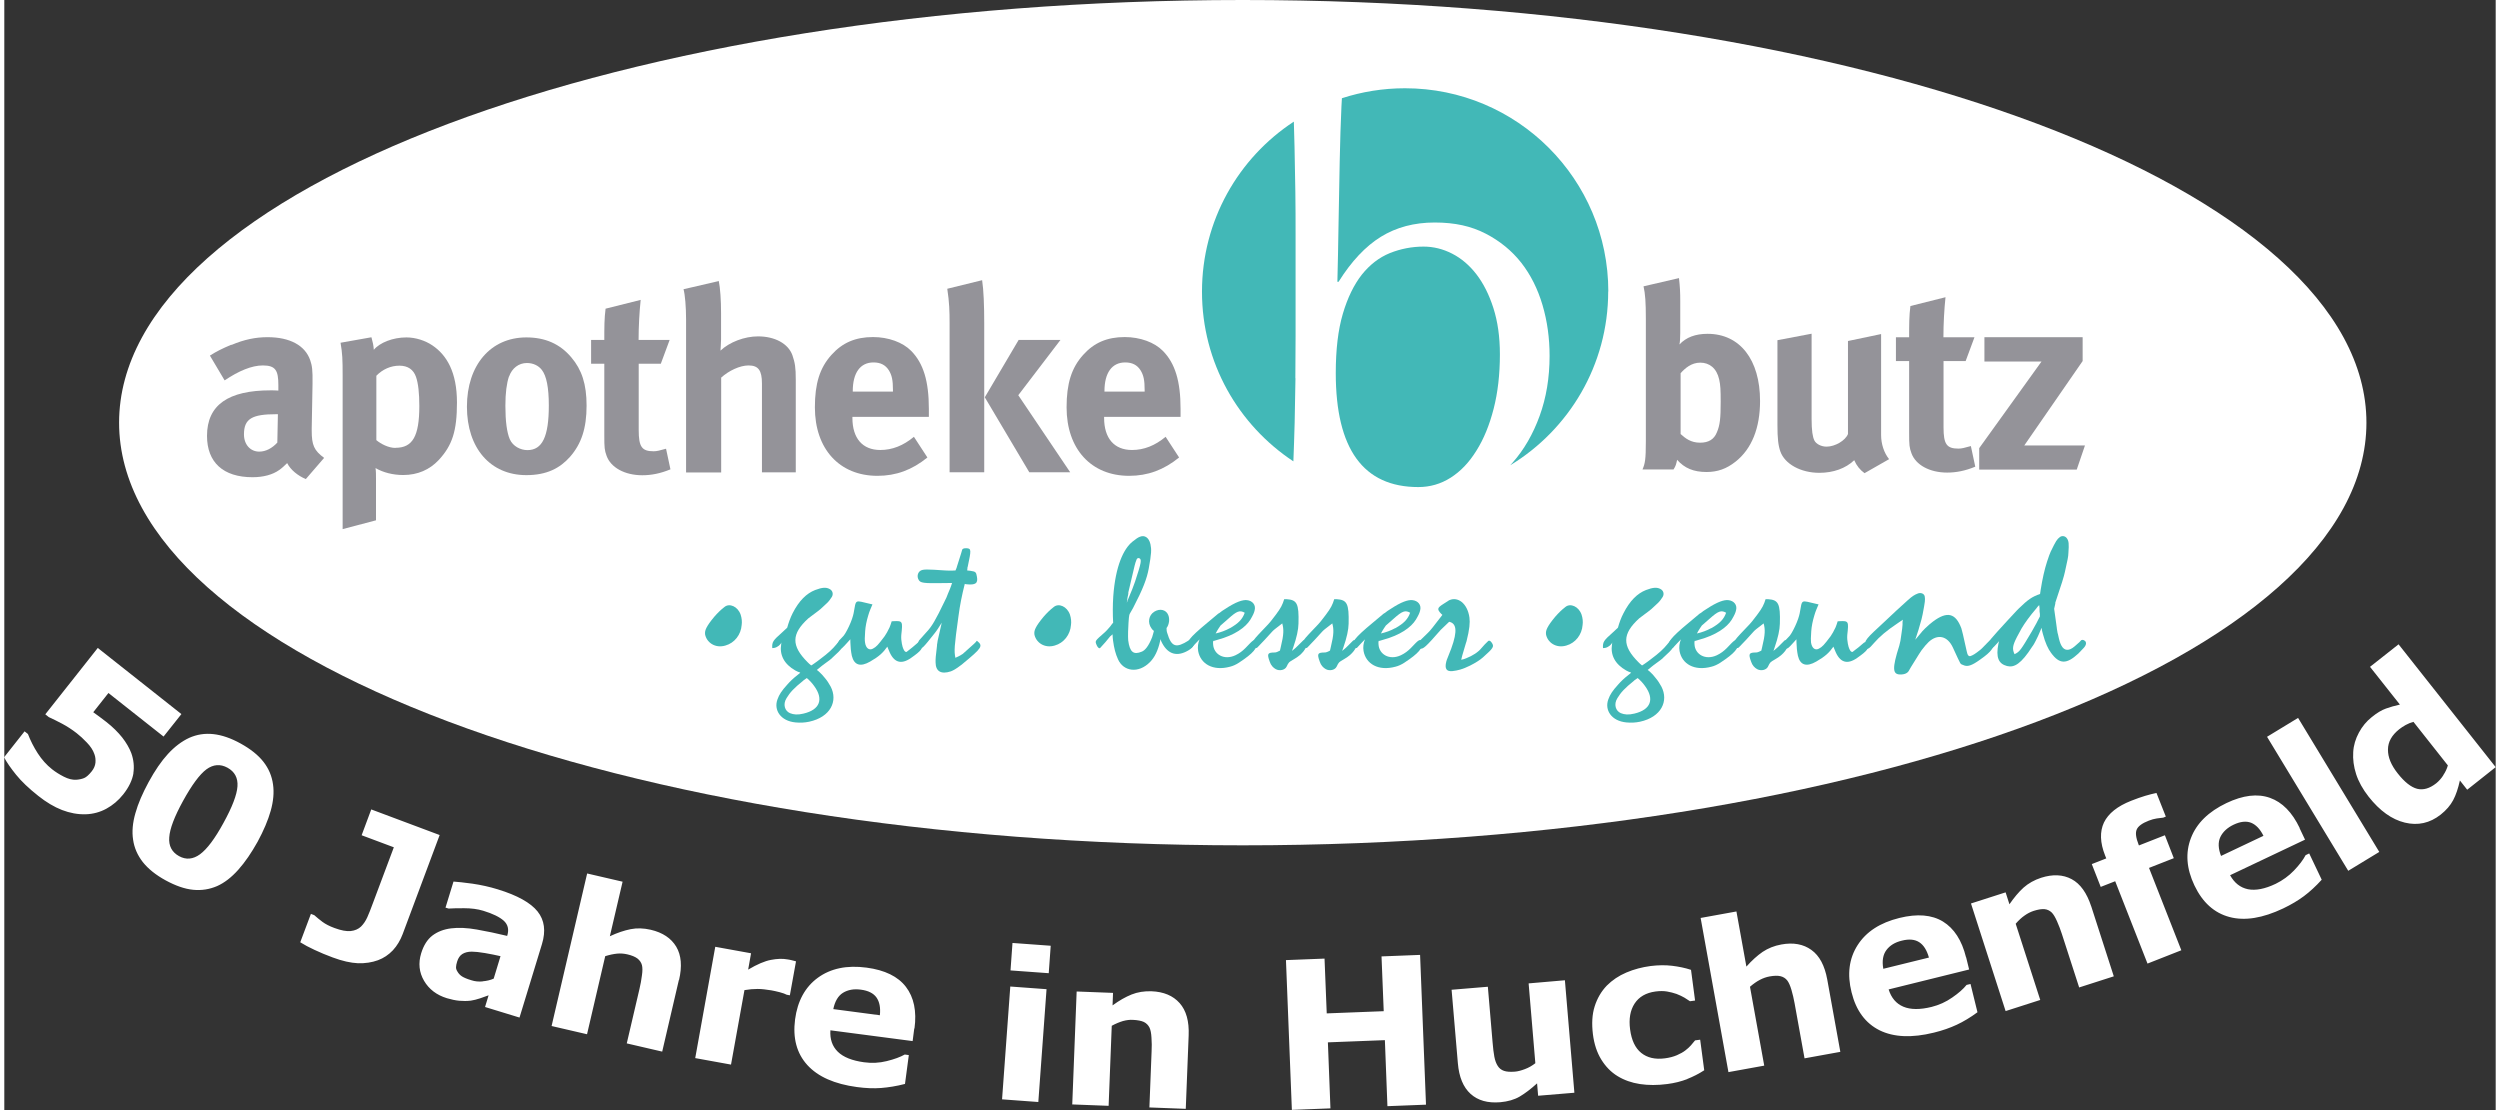
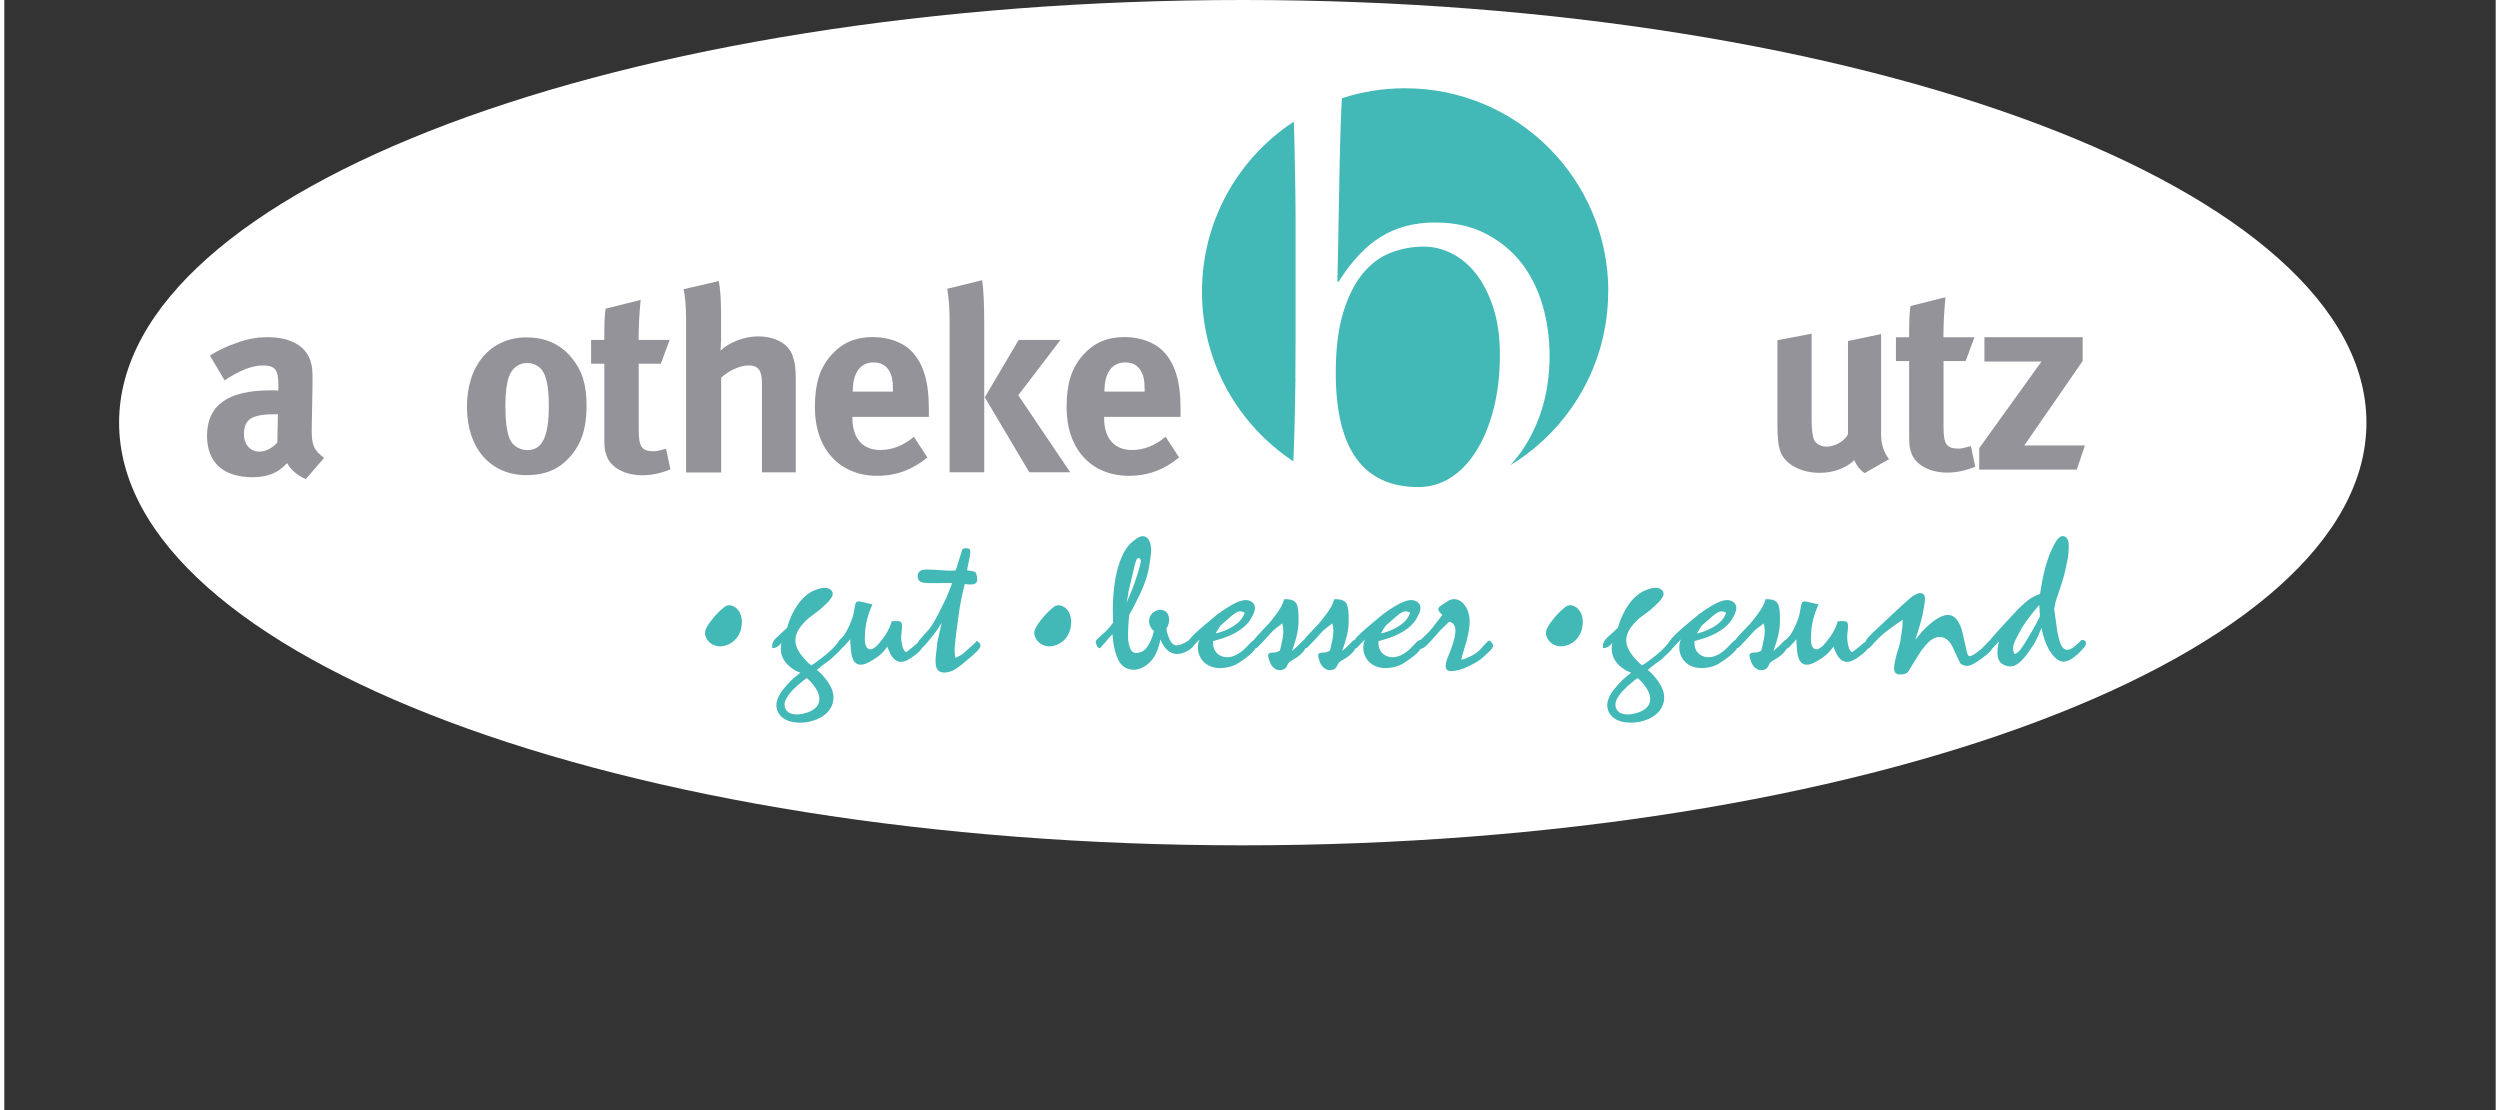
<svg xmlns="http://www.w3.org/2000/svg" id="Ebene_1" viewBox="0 0 215.09 95.83" width="250" height="111">
  <rect x="0" y="0" width="215.09" height="95.83" fill="#333333" stroke="none" />
  <defs>
    <style>.cls-1{fill:#fff;}.cls-2{fill:#42b8b7;}.cls-3{fill:#949399;}</style>
  </defs>
  <path class="cls-1" d="m106.92,72.98c53.58,0,97.01-16.34,97.01-36.49S160.49,0,106.92,0,9.91,16.34,9.91,36.49s43.43,36.49,97.01,36.49" />
  <path class="cls-3" d="m19.61,29.78c1.11-.47,2.08-.67,3.12-.67,1.92,0,3.24.71,3.68,1.99.16.47.22.83.2,2.05l-.07,3.84v.2c0,1.23.2,1.7,1.07,2.34l-1.58,1.83c-.69-.29-1.32-.8-1.61-1.38-.22.22-.47.45-.69.6-.56.4-1.36.62-2.3.62-2.54,0-3.93-1.29-3.93-3.57,0-2.68,1.85-3.93,5.49-3.93.22,0,.42,0,.67.02v-.47c0-1.27-.24-1.7-1.34-1.7-.96,0-2.08.47-3.3,1.29l-1.27-2.14c.6-.38,1.05-.6,1.85-.94m3.88,6c-2.08,0-2.79.38-2.79,1.74,0,.89.56,1.49,1.32,1.49.56,0,1.11-.29,1.56-.78l.05-2.45h-.13Z" />
-   <path class="cls-3" d="m31.7,29.13c.11.4.18.71.2,1.07.51-.62,1.65-1.07,2.81-1.07.8,0,1.63.27,2.25.69,1.23.83,2.12,2.3,2.12,4.93,0,2.45-.4,3.7-1.58,4.97-.78.83-1.81,1.29-3.06,1.29-.89,0-1.74-.22-2.39-.6.04.27.04.6.04.94v3.57l-2.88.76v-13.21c0-1.49-.02-1.92-.18-2.88l2.65-.47Zm2.08,9.53c1.47,0,2.05-1,2.05-3.61,0-1.09-.09-1.96-.29-2.52-.22-.62-.69-.96-1.43-.96s-1.45.31-1.99.87v5.56c.4.33,1.05.67,1.65.67" />
  <path class="cls-3" d="m48.95,30.85c.91,1.07,1.32,2.32,1.32,4.17,0,1.96-.45,3.3-1.43,4.42-.87.98-2.01,1.58-3.77,1.58-3.1,0-5.13-2.32-5.13-5.91s2.05-5.98,5.13-5.98c1.63,0,2.9.56,3.88,1.72m-5.38,1.65c-.2.6-.31,1.41-.31,2.54,0,1.32.13,2.3.38,2.88.27.62.94.94,1.52.94,1.29,0,1.85-1.16,1.85-3.86,0-1.54-.2-2.54-.6-3.06-.29-.38-.76-.6-1.29-.6-.71,0-1.29.45-1.54,1.16" />
  <path class="cls-3" d="m56.69,31.4h-1.92v5.73c0,1.45.27,1.83,1.29,1.83.27,0,.54-.07,1.07-.22l.38,1.78c-.87.36-1.65.51-2.43.51-1.52,0-2.72-.67-3.08-1.67-.18-.49-.2-.71-.2-1.76v-6.2h-1.14v-2.05h1.14c0-1.11,0-1.85.11-2.7l3.03-.76c-.11,1.05-.18,2.3-.18,3.46h2.68l-.76,2.05Z" />
  <path class="cls-3" d="m61.68,24.24c.13.62.2,1.7.2,2.79v2.28c0,.36-.05.83-.05.96.78-.74,2.08-1.23,3.24-1.23,1.45,0,2.61.62,2.97,1.63.22.65.29,1.03.29,2.12v7.99h-2.92v-7.67c0-1.14-.31-1.56-1.16-1.56-.74,0-1.7.45-2.36,1.05v8.19h-3.03v-13.21c0-1.07-.09-2.14-.22-2.61l3.06-.71Z" />
  <path class="cls-3" d="m79.69,39.5c-1.32,1.07-2.7,1.58-4.31,1.58-3.28,0-5.4-2.32-5.4-5.91,0-2.05.42-3.41,1.43-4.53.94-1.05,2.07-1.54,3.59-1.54,1.32,0,2.57.45,3.3,1.2,1.05,1.07,1.52,2.61,1.52,5v.69h-6.6v.09c0,1.76.87,2.77,2.41,2.77,1.03,0,1.99-.38,2.9-1.14l1.16,1.78Zm-2.97-5.69v-.13c0-.85-.09-1.29-.36-1.72-.29-.45-.71-.67-1.32-.67-1.14,0-1.79.89-1.79,2.48v.04h3.46Z" />
  <path class="cls-3" d="m84.42,24.2c.13.85.18,2.19.18,3.7v12.87h-2.99v-12.87c0-1-.02-1.79-.2-2.97l3.01-.74Zm6.76,5.15l-3.64,4.77,4.48,6.65h-3.53l-3.84-6.47,2.92-4.95h3.59Z" />
  <path class="cls-3" d="m101.42,39.5c-1.32,1.07-2.7,1.58-4.31,1.58-3.28,0-5.4-2.32-5.4-5.91,0-2.05.42-3.41,1.43-4.53.94-1.05,2.07-1.54,3.59-1.54,1.32,0,2.57.45,3.3,1.2,1.05,1.07,1.52,2.61,1.52,5v.69h-6.6v.09c0,1.76.87,2.77,2.41,2.77,1.03,0,1.99-.38,2.9-1.14l1.16,1.78Zm-2.97-5.69v-.13c0-.85-.09-1.29-.36-1.72-.29-.45-.71-.67-1.32-.67-1.14,0-1.79.89-1.79,2.48v.04h3.46Z" />
  <path class="cls-2" d="m127.1,23.69c-.6-.78-1.3-1.38-2.1-1.79-.8-.41-1.62-.61-2.47-.61-1.01,0-1.98.19-2.91.56-.93.38-1.73,1-2.42,1.86-.68.87-1.23,1.99-1.64,3.38-.41,1.39-.61,3.09-.61,5.12,0,6.56,2.38,9.84,7.13,9.84,1.01,0,1.94-.27,2.79-.81.85-.54,1.59-1.31,2.22-2.33.64-1.01,1.13-2.22,1.49-3.62.36-1.4.54-2.97.54-4.7,0-1.5-.19-2.83-.56-3.99-.37-1.16-.86-2.13-1.46-2.91" />
  <path class="cls-2" d="m111.46,32.65c.01-1.3.02-2.51.02-3.62v-8.85c0-1.11,0-2.31-.02-3.62-.02-1.31-.04-2.59-.07-3.86-.02-.76-.04-1.49-.06-2.2-4.78,3.13-7.93,8.54-7.93,14.68s3.14,11.51,7.89,14.65c.04-1.05.08-2.15.11-3.33.03-1.26.05-2.53.07-3.84" />
  <path class="cls-2" d="m138.48,25.17c0-9.69-7.86-17.55-17.55-17.55-1.9,0-3.73.3-5.45.86-.01.23-.02.46-.04.71-.07,1.42-.11,3-.15,4.75-.03,1.74-.07,3.54-.1,5.38-.03,1.84-.06,3.51-.1,5.01h.1c1.11-1.77,2.33-3.07,3.66-3.89,1.33-.82,2.88-1.23,4.64-1.23s3.16.32,4.4.96c1.24.64,2.26,1.48,3.08,2.52.81,1.04,1.42,2.26,1.83,3.65.41,1.39.61,2.85.61,4.38,0,1.9-.29,3.62-.86,5.19-.57,1.57-1.35,2.92-2.34,4.04-.07.07-.13.14-.2.22,5.07-3.08,8.46-8.65,8.46-15.01" />
-   <path class="cls-3" d="m144.69,26.04v2.7c0,.33-.02.82-.07,1,.58-.62,1.38-.92,2.43-.92,2.79,0,4.53,2.23,4.53,5.8,0,2.32-.71,4.13-2.12,5.24-.78.62-1.56.89-2.5.89-1.12,0-1.9-.33-2.54-1.05-.09.4-.11.51-.31.83h-2.68c.22-.51.29-.85.29-2.43v-10.57c0-1.41-.05-2.16-.2-2.81l3.06-.71c.09.78.11,1.25.11,2.03m.04,11.44c.4.36.87.74,1.67.74.74,0,1.21-.29,1.45-.89.27-.62.33-1.23.33-2.63,0-1.03-.02-1.45-.13-1.94-.22-.98-.85-1.45-1.63-1.45s-1.32.49-1.7.91v5.26Z" />
  <path class="cls-3" d="m156.03,28.82v7.34c0,1.03.09,1.56.24,1.87.16.31.6.53,1.05.53.74,0,1.63-.53,1.85-1.09v-8.03l2.86-.6v8.72c0,.76.25,1.54.69,2.08l-2.12,1.21c-.38-.27-.69-.65-.89-1.12-.74.71-1.81,1.09-3.01,1.09-1.61,0-2.99-.76-3.37-1.85-.18-.51-.25-1.12-.25-2.28v-7.32l2.95-.56Z" />
  <path class="cls-3" d="m169.34,31.17h-1.92v5.73c0,1.45.27,1.83,1.29,1.83.27,0,.54-.07,1.07-.22l.38,1.78c-.87.36-1.65.51-2.43.51-1.52,0-2.72-.67-3.08-1.67-.18-.49-.2-.71-.2-1.76v-6.2h-1.14v-2.05h1.14c0-1.11,0-1.85.11-2.7l3.03-.76c-.11,1.05-.18,2.3-.18,3.46h2.68l-.76,2.05Z" />
  <polygon class="cls-3" points="179.43 29.11 179.43 31.17 174.39 38.46 179.63 38.46 178.92 40.54 170.5 40.54 170.5 38.69 175.88 31.21 170.95 31.21 170.95 29.11 179.43 29.11" />
  <path class="cls-2" d="m60.5,54.71c-.03-.27.09-.62.8-1.47.27-.31.55-.59.89-.85.42-.33,1.13-.04,1.38.67.1.31.13.62.09.89-.06.85-.62,1.56-1.4,1.78-.89.27-1.66-.27-1.77-1.02" />
  <path class="cls-2" d="m66.3,55.95c-.03-.53.06-.65.85-1.35.22-.21.44-.41.44-.41.12-.43.27-.85.47-1.25.55-1.08,1.2-1.71,1.94-2,.62-.24.96-.24,1.23-.1.28.13.37.44.21.7-.12.19-.25.37-.42.53-.28.27-.56.52-.56.52l-.09.07-.15.12s-.28.21-.56.42c-.09.06-.16.12-.25.19-1.47,1.34-1.48,2.36-.06,3.78.1.1.19.19.31.28l.07-.04.18-.12c.18-.13.36-.25.53-.39.7-.52,1.08-.88,1.38-1.25.15-.18.31-.37.31-.37h.01c.09-.07.37-.07.37-.07.01.56-.12.76-1.05,1.6-.05.06-.1.1-.15.13-.04.03-.07.06-.07.06,0,0-.28.21-.56.41-.09.08-.24.18-.53.43l.12.09s.04.04.1.09c.15.13.31.31.48.52.19.22.34.46.49.73.65,1.25,0,2.64-1.86,3.04-.39.08-.77.1-1.17.06-1.29-.12-1.9-1.07-1.56-1.99.15-.42.36-.74.85-1.28.22-.25.5-.53.89-.83.06-.06.13-.1.13-.1l.1-.1c-.13-.04-.28-.1-.42-.18-.98-.55-1.38-1.35-1.23-2.27,0-.04.01-.1.03-.15-.09.15-.21.28-.36.36-.13.09-.3.13-.46.12m2.69,2.82c-.8.64-1.14,1.01-1.44,1.51-.33.53-.15,1.1.3,1.29.31.13.67.16,1.16.04,1.45-.34,1.75-1.26.93-2.38-.09-.13-.19-.25-.3-.37l-.22-.22-.12-.1c-.1.08-.21.15-.31.22" />
  <path class="cls-2" d="m74.95,52.18c-.13.3-.27.62-.36.94-.15.49-.24.95-.27,1.37-.04.58-.04.77-.01.98.07.51.37.7.68.53.3-.16.44-.31,1.01-1.07.13-.19.28-.44.43-.77.07-.18.13-.34.18-.52.06-.01.1-.01.16-.01.8-.04.8.01.67,1.19-.01.13-.01.27,0,.39.06.56.15.8.27.98.07.1.16.1.19.09.16-.12.31-.25.47-.37l.12-.1s.1-.09.21-.18c.06-.06.12-.1.19-.16.09-.06.24.01.3.18.12.31,0,.52-.92,1.16-.85.59-1.49.4-1.9-.65-.07-.15-.13-.31-.13-.31v-.03c-.37.53-.73.86-1.48,1.29-.86.5-1.39.31-1.59-.49-.04-.19-.07-.39-.09-.58-.04-.53-.04-.71-.04-.85,0,0-.13.15-.27.3-.43.48-.49.53-.67.49-.15-.05-.22-.18-.19-.3.03-.13.09-.25.16-.36.01-.01.03-.05.03-.05,0,0,.16-.18.34-.36.1-.12.25-.34.49-.85.22-.47.34-.86.39-1.1.24-1.28.05-1.14,1.46-.82.06.01.12.03.18.04" />
  <path class="cls-2" d="m81.85,50.33s-.4,0-.79.01c-1.71.03-1.97-.01-2.12-.28-.18-.3-.07-.67.18-.8.22-.12.53-.12,2.11-.01.44.03.89,0,.89,0l.1-.24s0-.01.01-.05c.42-1.31.44-1.4.46-1.48.01-.09.13-.16.39-.15.42.03.4.16.09,1.62h-.01s-.03.3-.03.3c0,0,.13.01.28.03.45.07.49.1.56.51.1.56-.1.74-.92.65-.04-.01-.09-.01-.13-.03-.25.99-.42,1.84-.54,2.76-.37,2.66-.39,3.03-.27,3.62.42-.18.53-.27.64-.34,1.07-.94,1.14-1.02,1.19-1.11.01-.01.03-.03.04-.01.56.44.4.62-1.22,1.96-.06.06-.12.1-.19.15-.43.33-.65.44-.85.52-.85.28-1.31,0-1.32-.76-.01-.33.01-.53.12-1.44,0-.09.01-.16.03-.25.01-.12.04-.25.04-.25l.16-.7.18-.8c-.22.36-.46.73-.62.92-.99,1.25-1.1,1.37-1.32,1.29-.13-.03-.21-.16-.18-.27.03-.15.09-.28.16-.4.01-.01.03-.04.03-.04,0,0,.34-.37.68-.76.39-.42.73-.98,1.48-2.55.06-.12.12-.24.18-.37.06-.16.13-.33.13-.33l.18-.43.1-.27.07-.21Z" />
  <path class="cls-2" d="m88.93,54.71c-.03-.27.09-.62.8-1.47.27-.31.55-.59.89-.85.42-.33,1.13-.04,1.38.67.1.31.13.62.09.89-.06.85-.62,1.56-1.4,1.78-.89.27-1.66-.27-1.77-1.02" />
  <path class="cls-2" d="m95.73,53.76c-.04-.76-.04-1.51.01-2.27.19-2.63.89-4.1,1.65-4.72.34-.27.47-.36.65-.43.39-.16.77.04.91.64.1.47.09.79-.15,2.12-.16.86-.49,1.74-1.35,3.39-.09.16-.18.33-.28.49-.06.09-.1.31-.15,1.56-.01.37,0,.56.01.74.13,1.02.46,1.28,1.17.98.27-.1.59-.46.9-1.26.06-.18.1-.36.15-.53-.09-.06-.15-.13-.21-.22-.36-.49-.24-1.14.24-1.44.5-.31,1.02-.16,1.2.27.08.18.09.36.08.55-.03.24-.1.44-.22.59,0,.15.01.3.06.43.37,1.25.79,1.31,1.84.65.09-.05.21-.03.34.07.21.18.15.49-.37.79-.95.55-1.72.34-2.24-.62-.07-.12-.12-.24-.15-.36-.01.06-.03.13-.04.19-.18.8-.47,1.38-.85,1.77-1.02,1.05-2.32.82-2.78-.22-.21-.46-.34-.95-.43-1.63-.03-.18-.03-.36-.04-.53l-.18.16h-.01c-.28.36-.58.7-.88,1.02-.04.04-.12.03-.18-.05-.06-.06-.1-.13-.13-.21-.15-.37-.15-.33.73-1.11.1-.09.22-.22.45-.49.07-.1.16-.22.16-.22l.09-.09Zm1.23-1.88s.21-.51.42-1.01c.07-.21.16-.43.24-.65.56-1.69.59-1.93.36-2.03-.07-.03-.18,0-.22.1-.08.18-.13.37-.18.56-.27,1.16-.54,2.3-.54,2.3v.12s-.07.33-.07.33l-.06.43.06-.15Z" />
  <path class="cls-2" d="m104.37,55.34c-.01.09-.03.18-.01.28.05.88.95,1.41,1.93.95.34-.16.61-.37.85-.61.74-.77.7-.77,1.1-.64-.09.67-.37,1.05-1.66,1.9-.25.16-.51.28-.76.34-1.48.4-2.55-.25-2.75-1.35-.06-.34-.01-.7.12-1.01l-.3.31-.4.43h-.01c-.12.04-.25-.01-.31-.13-.16-.31.06-.7,1.71-2.06.46-.39.92-.77.92-.77l.12-.07c.13-.12.3-.22.44-.31,1.01-.67,1.56-.82,1.91-.79.5.05.79.43.68.86-.04.22-.15.45-.37.82-.42.68-1.36,1.35-2.85,1.75-.15.04-.3.09-.3.09h-.06Zm1.43-1.1c.77-.43,1.1-.8,1.29-1.34-.42-.24-.67-.16-1.42.52-.33.28-.64.56-.64.56h-.01s-.3.42-.44.71c.44-.1.85-.25,1.23-.46" />
  <path class="cls-2" d="m110.5,51.73h.21c.89.06,1.07.37,1.02,2.11-.01.52-.15,1.19-.46,2.08-.05.1-.07.21-.07.21l-.03.07c.27-.21.44-.39.44-.39l.54-.53h.01c.1-.04.4.04.4.04-.1.64-.48,1.17-1.22,1.59-.46.27-.44.24-.64.65-.13.27-.58.4-.93.21-.22-.12-.42-.33-.52-.64-.27-.73-.16-.79.43-.8.11,0,.22-.04.45-.16.03-.1.05-.19.07-.3.27-1.1.27-1.53.13-2.05-.62.47-.79.61-.89.73-.42.46-.83.92-1.26,1.35-.09.09-.24.06-.34-.12-.21-.36-.12-.42,1.28-1.89.12-.13.25-.28.64-.8.46-.61.59-.88.74-1.37" />
  <path class="cls-2" d="m114.82,51.73h.21c.89.06,1.07.37,1.03,2.11-.01.52-.15,1.19-.46,2.08-.05.1-.07.21-.07.21l-.03.07c.27-.21.44-.39.44-.39l.53-.53h.01c.1-.04.4.04.4.04-.1.64-.48,1.17-1.22,1.59-.46.27-.44.24-.64.65-.13.27-.58.4-.93.21-.22-.12-.42-.33-.52-.64-.27-.73-.16-.79.43-.8.11,0,.22-.04.45-.16.03-.1.04-.19.07-.3.27-1.1.27-1.53.13-2.05-.62.47-.79.61-.89.73-.42.46-.83.92-1.26,1.35-.09.09-.24.06-.34-.12-.21-.36-.12-.42,1.28-1.89.12-.13.25-.28.64-.8.46-.61.59-.88.74-1.37" />
  <path class="cls-2" d="m118.65,55.34c-.01.09-.03.18-.01.28.04.88.95,1.41,1.93.95.34-.16.61-.37.85-.61.74-.77.7-.77,1.1-.64-.09.67-.37,1.05-1.66,1.9-.25.16-.51.28-.76.34-1.48.4-2.55-.25-2.75-1.35-.06-.34-.01-.7.12-1.01l-.3.31-.4.43h-.01c-.12.04-.25-.01-.31-.13-.16-.31.06-.7,1.71-2.06.46-.39.92-.77.92-.77l.12-.07c.13-.12.3-.22.44-.31,1.01-.67,1.56-.82,1.92-.79.5.05.79.43.68.86-.04.22-.15.45-.37.82-.42.68-1.36,1.35-2.85,1.75-.15.04-.3.09-.3.09h-.06Zm1.43-1.1c.77-.43,1.1-.8,1.29-1.34-.42-.24-.67-.16-1.43.52-.33.28-.64.56-.64.56h-.01s-.3.42-.44.71c.44-.1.85-.25,1.23-.46" />
  <path class="cls-2" d="m124.15,53.08s-.07-.06-.1-.09c-.37-.39-.34-.51.16-.83.27-.18.53-.34.53-.34,0,0,.01,0,.03-.01.7-.31,1.54.25,1.72,1.5.06.44.01,1.02-.25,2.05-.03.09-.06.18-.06.18l-.28.95-.03.1-.09.37c.15-.03.3-.07.43-.13.56-.22,1.04-.53,1.32-.88.18-.21.37-.42.58-.61.06-.06.19-.04.31.15.22.33.15.45-.76,1.26-.27.24-.64.47-1.11.71-.67.33-1.04.42-1.54.48-.49.04-.68-.19-.52-.82.03-.12.07-.22.12-.34.1-.25.21-.52.31-.79.58-1.59.42-2.18-.18-2.31-.59.56-.67.64-.73.7-1.31,1.5-1.51,1.66-1.77,1.62-.15-.03-.24-.15-.21-.27.01-.13.07-.27.15-.39,0,0,.36-.36.73-.71.22-.21.51-.59,1-1.23.09-.1.16-.21.24-.31" />
  <path class="cls-2" d="m133.1,54.71c-.03-.27.09-.62.8-1.47.27-.31.55-.59.89-.85.42-.33,1.13-.04,1.38.67.1.31.13.62.09.89-.06.85-.62,1.56-1.4,1.78-.89.27-1.66-.27-1.77-1.02" />
  <path class="cls-2" d="m138.02,55.95c-.03-.53.06-.65.85-1.35.22-.21.44-.41.44-.41.12-.43.27-.85.48-1.25.55-1.08,1.2-1.71,1.94-2,.62-.24.96-.24,1.23-.1.28.13.37.44.21.7-.12.19-.25.37-.42.53-.28.27-.56.52-.56.52l-.09.07-.15.12s-.28.21-.56.42c-.09.06-.16.12-.25.19-1.47,1.34-1.48,2.36-.06,3.78.1.1.19.19.31.28l.07-.04.18-.12c.18-.13.36-.25.53-.39.7-.52,1.08-.88,1.38-1.25.15-.18.31-.37.31-.37h.01c.09-.07.37-.07.37-.07.01.56-.12.76-1.05,1.6-.04.06-.1.1-.15.13-.04.03-.07.06-.07.06,0,0-.28.21-.56.41-.09.08-.24.18-.53.43l.12.09s.04.04.1.09c.15.13.31.31.47.52.19.22.34.46.49.73.65,1.25,0,2.64-1.85,3.04-.39.08-.77.1-1.17.06-1.29-.12-1.9-1.07-1.56-1.99.15-.42.36-.74.85-1.28.22-.25.5-.53.89-.83.06-.06.13-.1.13-.1l.1-.1c-.13-.04-.28-.1-.42-.18-.98-.55-1.38-1.35-1.23-2.27,0-.04.01-.1.03-.15-.09.15-.21.28-.36.36-.13.09-.3.13-.46.12m2.69,2.82c-.8.64-1.14,1.01-1.44,1.51-.33.53-.15,1.1.3,1.29.31.13.67.16,1.16.04,1.45-.34,1.75-1.26.93-2.38-.09-.13-.19-.25-.3-.37-.12-.12-.22-.22-.22-.22l-.12-.1c-.1.08-.21.15-.31.22" />
  <path class="cls-2" d="m145.93,55.34c-.01.09-.03.18-.01.28.04.88.95,1.41,1.93.95.34-.16.61-.37.85-.61.74-.77.7-.77,1.1-.64-.09.67-.37,1.05-1.66,1.9-.25.16-.51.28-.76.34-1.48.4-2.55-.25-2.75-1.35-.06-.34-.01-.7.12-1.01l-.3.31-.4.43h-.01c-.12.04-.25-.01-.31-.13-.16-.31.06-.7,1.71-2.06.46-.39.92-.77.92-.77l.12-.07c.13-.12.3-.22.44-.31,1.01-.67,1.56-.82,1.91-.79.51.05.79.43.68.86-.04.22-.15.45-.37.82-.42.68-1.37,1.35-2.85,1.75-.15.04-.3.09-.3.09h-.06Zm1.43-1.1c.77-.43,1.1-.8,1.29-1.34-.42-.24-.67-.16-1.43.52-.33.28-.64.56-.64.56h-.01s-.3.42-.44.71c.44-.1.85-.25,1.23-.46" />
  <path class="cls-2" d="m152.06,51.73h.21c.89.06,1.07.37,1.02,2.11-.01.52-.15,1.19-.46,2.08-.04.1-.07.21-.07.21l-.03.07c.27-.21.45-.39.45-.39l.53-.53h.01c.1-.04.4.04.4.04-.1.64-.48,1.17-1.22,1.59-.46.27-.44.24-.64.65-.13.27-.58.4-.93.21-.22-.12-.42-.33-.52-.64-.27-.73-.16-.79.43-.8.1,0,.22-.04.45-.16.03-.1.04-.19.07-.3.27-1.1.27-1.53.13-2.05-.62.47-.79.61-.89.73-.41.46-.83.92-1.26,1.35-.09.09-.24.06-.34-.12-.21-.36-.12-.42,1.28-1.89.12-.13.25-.28.64-.8.46-.61.59-.88.74-1.37" />
  <path class="cls-2" d="m156.63,52.18c-.13.3-.27.62-.36.94-.15.49-.24.95-.27,1.37-.04.58-.04.77-.02.98.08.51.37.7.68.53.3-.16.44-.31,1.01-1.07.13-.19.28-.44.43-.77.07-.18.13-.34.18-.52.06-.01.1-.01.16-.01.8-.04.8.01.67,1.19-.01.13-.01.27,0,.39.06.56.15.8.27.98.08.1.16.1.19.09.16-.12.31-.25.48-.37l.12-.1s.1-.09.21-.18c.06-.06.12-.1.19-.16.09-.06.24.01.3.18.12.31,0,.52-.92,1.16-.85.59-1.49.4-1.9-.65-.07-.15-.13-.31-.13-.31v-.03c-.37.53-.73.86-1.48,1.29-.86.5-1.4.31-1.59-.49-.04-.19-.07-.39-.09-.58-.04-.53-.04-.71-.04-.85,0,0-.13.15-.27.3-.43.48-.49.53-.67.49-.15-.05-.22-.18-.19-.3.03-.13.09-.25.16-.36.01-.01.03-.05.03-.05,0,0,.16-.18.34-.36.1-.12.25-.34.49-.85.22-.47.34-.86.39-1.1.24-1.28.04-1.14,1.46-.82.06.01.12.03.18.04" />
  <path class="cls-2" d="m160.53,55.95c.13-.76.16-.76,1.81-2.29.99-.92.98-.94,1.99-1.84.37-.34.61-.48.82-.56.31-.15.62,0,.65.25.04.3.03.4-.18,1.51-.03.18-.12.56-.36,1.35-.07.24-.15.46-.15.46l-.13.4.16-.19.4-.48.03-.04c.09-.1.18-.19.27-.28.25-.25.48-.43.67-.58,1.23-.92,1.96-.73,2.45.59.07.22.13.48.46,1.97.07.37.18.46.33.42.22-.08.39-.18.82-.52.07-.06.15-.12.21-.19.73-.74.65-.74,1.04-.62-.04.61-.25.94-1.22,1.62-.77.56-1.13.65-1.47.49-.31-.15-.13.15-.9-1.51-.47-1.02-1.32-1.2-2.09-.49-.18.18-.36.37-.61.71-.07.1-.15.21-.22.33-.77,1.23-.83,1.34-.88,1.44-.1.19-.34.34-.76.33-.64-.01-.71-.49-.07-2.49.07-.24.13-.53.19-1.05.03-.21.06-.43.06-.43l.03-.33v-.24s.03-.19.03-.19c-.13.09-.27.18-.4.27-1.02.68-1.62,1.2-2.09,1.74-.46.53-.53.58-.88.46" />
  <path class="cls-2" d="m175.76,51.27v-.06s.03-.12.04-.25c.16-1.01.34-1.8.56-2.48.15-.46.24-.7.31-.85.45-.93.54-1.07.79-1.26.19-.15.48-.1.62.12.15.22.18.45.12,1.25-.01.33-.06.55-.3,1.63-.09.42-.3,1.1-.83,2.66v.08s-.1.45-.1.45l.13.93.1.73s.01.13.04.27c.01.09.03.18.06.27.13.62.19.77.3.98.24.45.65.49,1.14.06.42-.36.49-.43.53-.49.07-.1.25-.1.39.05.1.12.09.34-.15.59-.22.22-.43.45-.43.45,0,0-.01.01-.03.03-1.02.94-1.63.92-2.35-.07-.24-.31-.5-.86-.7-1.62-.03-.09-.04-.18-.07-.27l-.05-.27s-.15.39-.31.73c-.32.67-.41.79-.49.89-.96,1.5-1.56,1.84-2.18,1.68-.73-.19-.98-.74-.74-1.93.01-.07.04-.15.06-.22,0,0-.1.1-.19.21-.4.44-.44.47-.61.44-.15-.03-.25-.18-.21-.33.09-.3.24-.47,1.77-2.14.39-.42.79-.85.79-.85,0,0,.07-.07.15-.15.79-.77,1.14-1.01,1.83-1.25m-.28,1.2c-.65.76-1.02,1.29-1.31,1.77-.04.07-.07.13-.07.13,0,0-.16.31-.33.61-.39.76-.42,1.04-.21,1.49.45-.22.53-.34,1.49-1.96.13-.22.25-.44.38-.68.07-.15.16-.31.16-.31l.16-.31v-.22s-.03-.21-.03-.21v-.28s-.03-.27-.03-.27c-.09.07-.15.16-.22.25" />
-   <path class="cls-1" d="m210.57,66.93c-.18.28-.39.51-.61.69-.57.45-1.12.61-1.65.48-.53-.14-1.09-.58-1.68-1.33-.57-.72-.85-1.4-.84-2.06,0-.66.33-1.24.97-1.75.16-.13.35-.25.56-.37.22-.12.44-.21.67-.27l2.97,3.76c-.08.29-.21.57-.4.85m-3.86-11.3l-2.46,1.94,2.58,3.26c-.43.09-.83.21-1.2.34-.37.13-.79.38-1.24.75-.44.35-.81.79-1.1,1.33-.29.54-.46,1.1-.49,1.68-.04.62.04,1.25.25,1.9.21.65.57,1.3,1.08,1.95.96,1.22,2.01,1.97,3.13,2.24s2.15.05,3.09-.69c.48-.38.84-.8,1.08-1.25.24-.45.43-1.02.58-1.7l.63.8,2.46-1.95-8.39-10.61Zm-8.67,6.35l-2.68,1.63,7.01,11.57,2.68-1.63-7.01-11.57Zm-6.65,11.92c-.25-.64-.27-1.19-.06-1.64.22-.45.6-.8,1.14-1.06.59-.28,1.09-.33,1.51-.17.42.17.78.54,1.07,1.13l-3.67,1.74Zm6.79-2.41c-.65-1.36-1.5-2.23-2.57-2.61-1.07-.38-2.32-.23-3.75.45-1.55.74-2.58,1.74-3.07,3.02-.49,1.27-.39,2.64.3,4.09.7,1.47,1.71,2.38,3.03,2.73,1.32.35,2.86.1,4.63-.74.69-.33,1.28-.68,1.79-1.06.51-.38,1.02-.85,1.54-1.42l-1.08-2.27-.31.15c-.21.4-.54.84-1,1.32-.46.48-.99.86-1.58,1.15-.94.45-1.74.6-2.4.47-.66-.14-1.17-.54-1.54-1.21l6.47-3.07-.47-.99Zm-12.37-3.03c-.29.06-.61.14-.98.25-.36.11-.76.25-1.19.42-1.2.47-1.98,1.1-2.36,1.88-.37.79-.34,1.74.1,2.85l.1.25-1.25.49.77,1.97,1.25-.49,2.79,7.11,2.92-1.15-2.79-7.11,2.14-.84-.77-1.98-2.24.88-.03-.07c-.23-.59-.29-1.02-.16-1.31.12-.28.47-.54,1.04-.76.24-.09.47-.16.69-.19.23-.03.41-.05.56-.07l.22-.09-.81-2.05Zm-5.63,9.79c-.38-1.16-.94-1.95-1.69-2.35-.75-.4-1.63-.44-2.63-.12-.59.19-1.1.48-1.52.85-.42.38-.82.86-1.22,1.44l-.33-1.03-2.99.96,2.99,9.29,2.99-.96-2.12-6.58c.26-.3.52-.54.77-.71.25-.18.51-.31.78-.4.38-.12.69-.17.93-.15.24.02.45.12.63.29.15.15.3.4.46.76.16.36.3.73.42,1.1l1.49,4.61,2.99-.96-1.95-6.05Zm-17.95,5.39c-.12-.68-.03-1.22.27-1.62.3-.4.74-.67,1.33-.81.63-.16,1.13-.11,1.51.14.38.25.65.69.83,1.32l-3.94.97Zm7.14-1c-.36-1.46-1.03-2.49-1.99-3.08-.97-.59-2.22-.69-3.76-.31-1.67.41-2.87,1.19-3.61,2.35s-.91,2.51-.52,4.07c.39,1.58,1.2,2.67,2.42,3.28,1.22.6,2.79.67,4.69.2.74-.18,1.39-.41,1.97-.68.58-.27,1.18-.63,1.79-1.08l-.6-2.44-.34.08c-.28.35-.7.72-1.24,1.09-.54.38-1.14.65-1.78.81-1.01.25-1.83.24-2.44-.02-.62-.26-1.04-.76-1.27-1.49l6.95-1.72-.26-1.06Zm-11.98,1.92c-.22-1.2-.67-2.05-1.37-2.55-.69-.5-1.56-.66-2.59-.47-.62.11-1.15.33-1.62.64-.46.32-.93.74-1.4,1.27l-.86-4.76-3.09.56,2.4,13.31,3.09-.56-1.23-6.81c.3-.26.59-.46.86-.6.27-.14.55-.24.83-.29.39-.07.71-.08.95-.02.24.06.43.18.58.37.13.17.25.44.36.81.11.38.2.76.27,1.15l.86,4.76,3.09-.56-1.13-6.25Zm-12.08,8.59c.51-.2,1-.45,1.46-.75l-.35-2.64-.44.06c-.11.14-.23.28-.36.43-.13.15-.29.29-.47.43-.19.15-.44.29-.74.42-.3.13-.65.22-1.04.27-.84.11-1.52-.05-2.04-.47-.52-.42-.84-1.1-.96-2.03-.12-.9.01-1.65.39-2.23.38-.58.98-.93,1.8-1.04.37-.05.71-.05,1,0,.29.05.56.12.82.21.26.1.49.21.68.32.19.12.35.22.48.31l.44-.06-.35-2.65c-.51-.17-1.06-.28-1.63-.35-.58-.07-1.2-.06-1.86.02-.74.1-1.43.28-2.09.56-.66.28-1.22.66-1.69,1.13-.48.5-.83,1.1-1.05,1.8-.22.69-.26,1.49-.15,2.4.11.86.35,1.58.72,2.18.37.6.83,1.08,1.4,1.43.57.35,1.22.58,1.94.69.73.11,1.51.11,2.35,0,.64-.08,1.22-.23,1.74-.43m-10.57-8.53l-3.13.27.58,6.89c-.28.22-.58.39-.9.51-.32.12-.61.2-.87.22-.4.03-.71.01-.94-.07-.23-.08-.41-.22-.54-.43-.13-.2-.23-.47-.29-.79-.06-.32-.11-.73-.15-1.22l-.41-4.82-3.13.26.54,6.33c.1,1.21.47,2.09,1.1,2.66.63.57,1.48.81,2.56.72.66-.06,1.22-.22,1.68-.49.46-.27.96-.65,1.5-1.14l.09,1.07,3.13-.26-.82-9.73Zm-12.5-2.19l-3.33.13.19,4.73-4.92.19-.19-4.73-3.33.13.51,12.93,3.33-.13-.22-5.7,4.92-.19.22,5.7,3.33-.13-.51-12.93Zm-19.98,6.95c.05-1.22-.21-2.15-.78-2.79-.57-.64-1.38-.98-2.43-1.02-.62-.02-1.2.07-1.72.28-.52.21-1.07.52-1.64.94l.04-1.08-3.14-.12-.38,9.75,3.14.12.27-6.91c.35-.19.67-.32.97-.41.3-.08.59-.12.87-.1.4.02.71.08.93.18.22.11.38.27.49.49.09.19.15.48.17.87.03.39.03.79.01,1.18l-.19,4.84,3.14.12.25-6.35Zm-11.91-7.74l-3.3-.24-.17,2.37,3.3.24.17-2.37Zm-.36,3.75l-3.13-.23-.71,9.74,3.13.23.71-9.74Zm-18.41,1.72c.14-.68.42-1.15.84-1.41.43-.26.94-.35,1.53-.27.64.08,1.1.31,1.36.68.26.37.36.88.29,1.53l-4.02-.53Zm7.01,1.67c.2-1.49-.05-2.69-.74-3.59-.69-.9-1.82-1.45-3.39-1.66-1.71-.23-3.11.07-4.21.87-1.1.8-1.76,2.01-1.97,3.6-.21,1.61.14,2.93,1.06,3.94.92,1.01,2.35,1.64,4.29,1.9.75.1,1.45.13,2.08.08s1.33-.16,2.06-.35l.33-2.49-.35-.05c-.39.22-.91.41-1.56.57-.64.16-1.29.19-1.95.1-1.03-.14-1.79-.44-2.27-.91-.48-.47-.69-1.09-.64-1.85l7.1.93.14-1.09Zm-10.25-5.8c-.1-.03-.22-.06-.35-.09-.13-.03-.26-.06-.36-.07-.42-.08-.9-.06-1.43.04-.54.1-1.19.38-1.97.84l.25-1.41-3.09-.56-1.73,9.61,3.09.56,1.16-6.43c.41-.07.79-.1,1.14-.1.35,0,.74.05,1.18.12.19.03.43.09.72.16.29.08.49.15.61.22l.27.05.53-2.93Zm-10.08,1.63c.28-1.19.2-2.15-.24-2.89-.44-.73-1.17-1.22-2.2-1.46-.61-.14-1.19-.16-1.74-.05-.55.11-1.15.31-1.79.61l1.1-4.71-3.06-.71-3.07,13.17,3.06.71,1.57-6.74c.38-.12.72-.19,1.03-.22s.6,0,.87.06c.39.09.68.21.88.36.19.15.33.34.39.57.05.2.06.5,0,.89-.05.39-.12.78-.21,1.16l-1.1,4.71,3.06.71,1.44-6.19Zm-16.74,2.32l2.97.91,1.94-6.35c.34-1.12.22-2.06-.38-2.81-.6-.75-1.74-1.39-3.44-1.91-.71-.22-1.44-.38-2.19-.49-.75-.1-1.29-.16-1.63-.18l-.69,2.25.27.08c.27-.02.72-.03,1.33-.03.61,0,1.17.07,1.66.22.82.25,1.41.54,1.77.86.36.33.46.75.31,1.26l-.02.05c-.9-.22-1.77-.4-2.62-.55-.85-.15-1.59-.18-2.22-.1-.64.08-1.17.29-1.61.62-.44.34-.76.85-.97,1.53-.26.85-.18,1.65.25,2.38.43.73,1.09,1.23,1.97,1.5.38.11.73.19,1.07.22.33.03.67.03,1-.01.24-.04.51-.1.8-.2.29-.1.53-.18.73-.26l-.3.99Zm-.21-2.21c-.35.03-.67,0-.97-.1-.38-.11-.65-.23-.81-.33s-.29-.24-.38-.39c-.1-.15-.15-.29-.14-.42,0-.13.04-.29.1-.49.09-.29.24-.51.45-.64.21-.13.48-.2.81-.2.27,0,.65.04,1.13.12.49.09.94.17,1.35.27l-.59,1.94c-.29.13-.61.2-.96.23m-3.71-12.63l-5.9-2.21-.83,2.23,2.78,1.04-1.81,4.83c-.18.49-.34.9-.48,1.21-.14.31-.32.58-.54.8-.23.22-.53.35-.89.39-.36.04-.83-.05-1.4-.26-.44-.16-.78-.34-1.04-.53-.25-.19-.49-.38-.71-.58l-.29-.11-.92,2.45c.35.22.76.44,1.24.66.48.23,1,.44,1.56.65.83.31,1.55.47,2.18.5.63.02,1.21-.07,1.73-.26.49-.18.92-.47,1.29-.86.36-.39.64-.86.84-1.39l3.2-8.57Zm-20.68,1.66c-.6.44-1.21.5-1.82.16-.61-.34-.9-.88-.84-1.62.05-.75.45-1.79,1.19-3.14.76-1.38,1.43-2.29,2.02-2.73.59-.43,1.2-.48,1.82-.14.62.34.91.88.86,1.61-.05.73-.45,1.78-1.21,3.16-.74,1.36-1.42,2.26-2.02,2.7m6.1-3.75c.23-.82.3-1.58.2-2.28-.1-.72-.37-1.36-.82-1.94-.45-.58-1.11-1.11-1.98-1.59-.83-.46-1.62-.73-2.35-.81-.74-.08-1.43.03-2.08.32-.65.3-1.26.76-1.84,1.39s-1.13,1.44-1.67,2.43c-.52.96-.91,1.85-1.14,2.68-.24.83-.31,1.6-.2,2.3.1.7.38,1.34.84,1.93.46.58,1.12,1.11,1.96,1.57.86.47,1.66.75,2.39.82.73.07,1.41-.04,2.06-.32.63-.28,1.24-.75,1.83-1.41.59-.66,1.14-1.47,1.67-2.42.52-.96.9-1.85,1.13-2.67m-11.86-3.23c.09-.59.03-1.18-.18-1.76-.17-.44-.43-.89-.78-1.34-.36-.45-.81-.9-1.37-1.34-.16-.13-.36-.28-.58-.44-.22-.16-.41-.3-.55-.4l1.31-1.66,4.76,3.76,1.54-1.94-7.22-5.71-4.53,5.73.3.24c.34.15.72.35,1.15.57.43.23.85.5,1.26.82.28.22.58.49.88.81.31.32.53.65.65,1,.09.24.11.48.09.74-.03.26-.13.5-.32.74-.24.3-.46.5-.65.58-.19.08-.42.13-.69.15-.33.02-.69-.07-1.08-.27-.39-.2-.72-.41-1.01-.64-.47-.37-.88-.83-1.23-1.37-.35-.54-.63-1.1-.85-1.67l-.29-.23-1.77,2.24c.23.44.58.94,1.04,1.51.46.57,1.1,1.18,1.91,1.82.69.55,1.38.96,2.05,1.22.67.26,1.36.39,2.05.37.63-.02,1.23-.18,1.78-.48.55-.3,1.04-.71,1.46-1.24.49-.62.78-1.23.88-1.83" />
</svg>